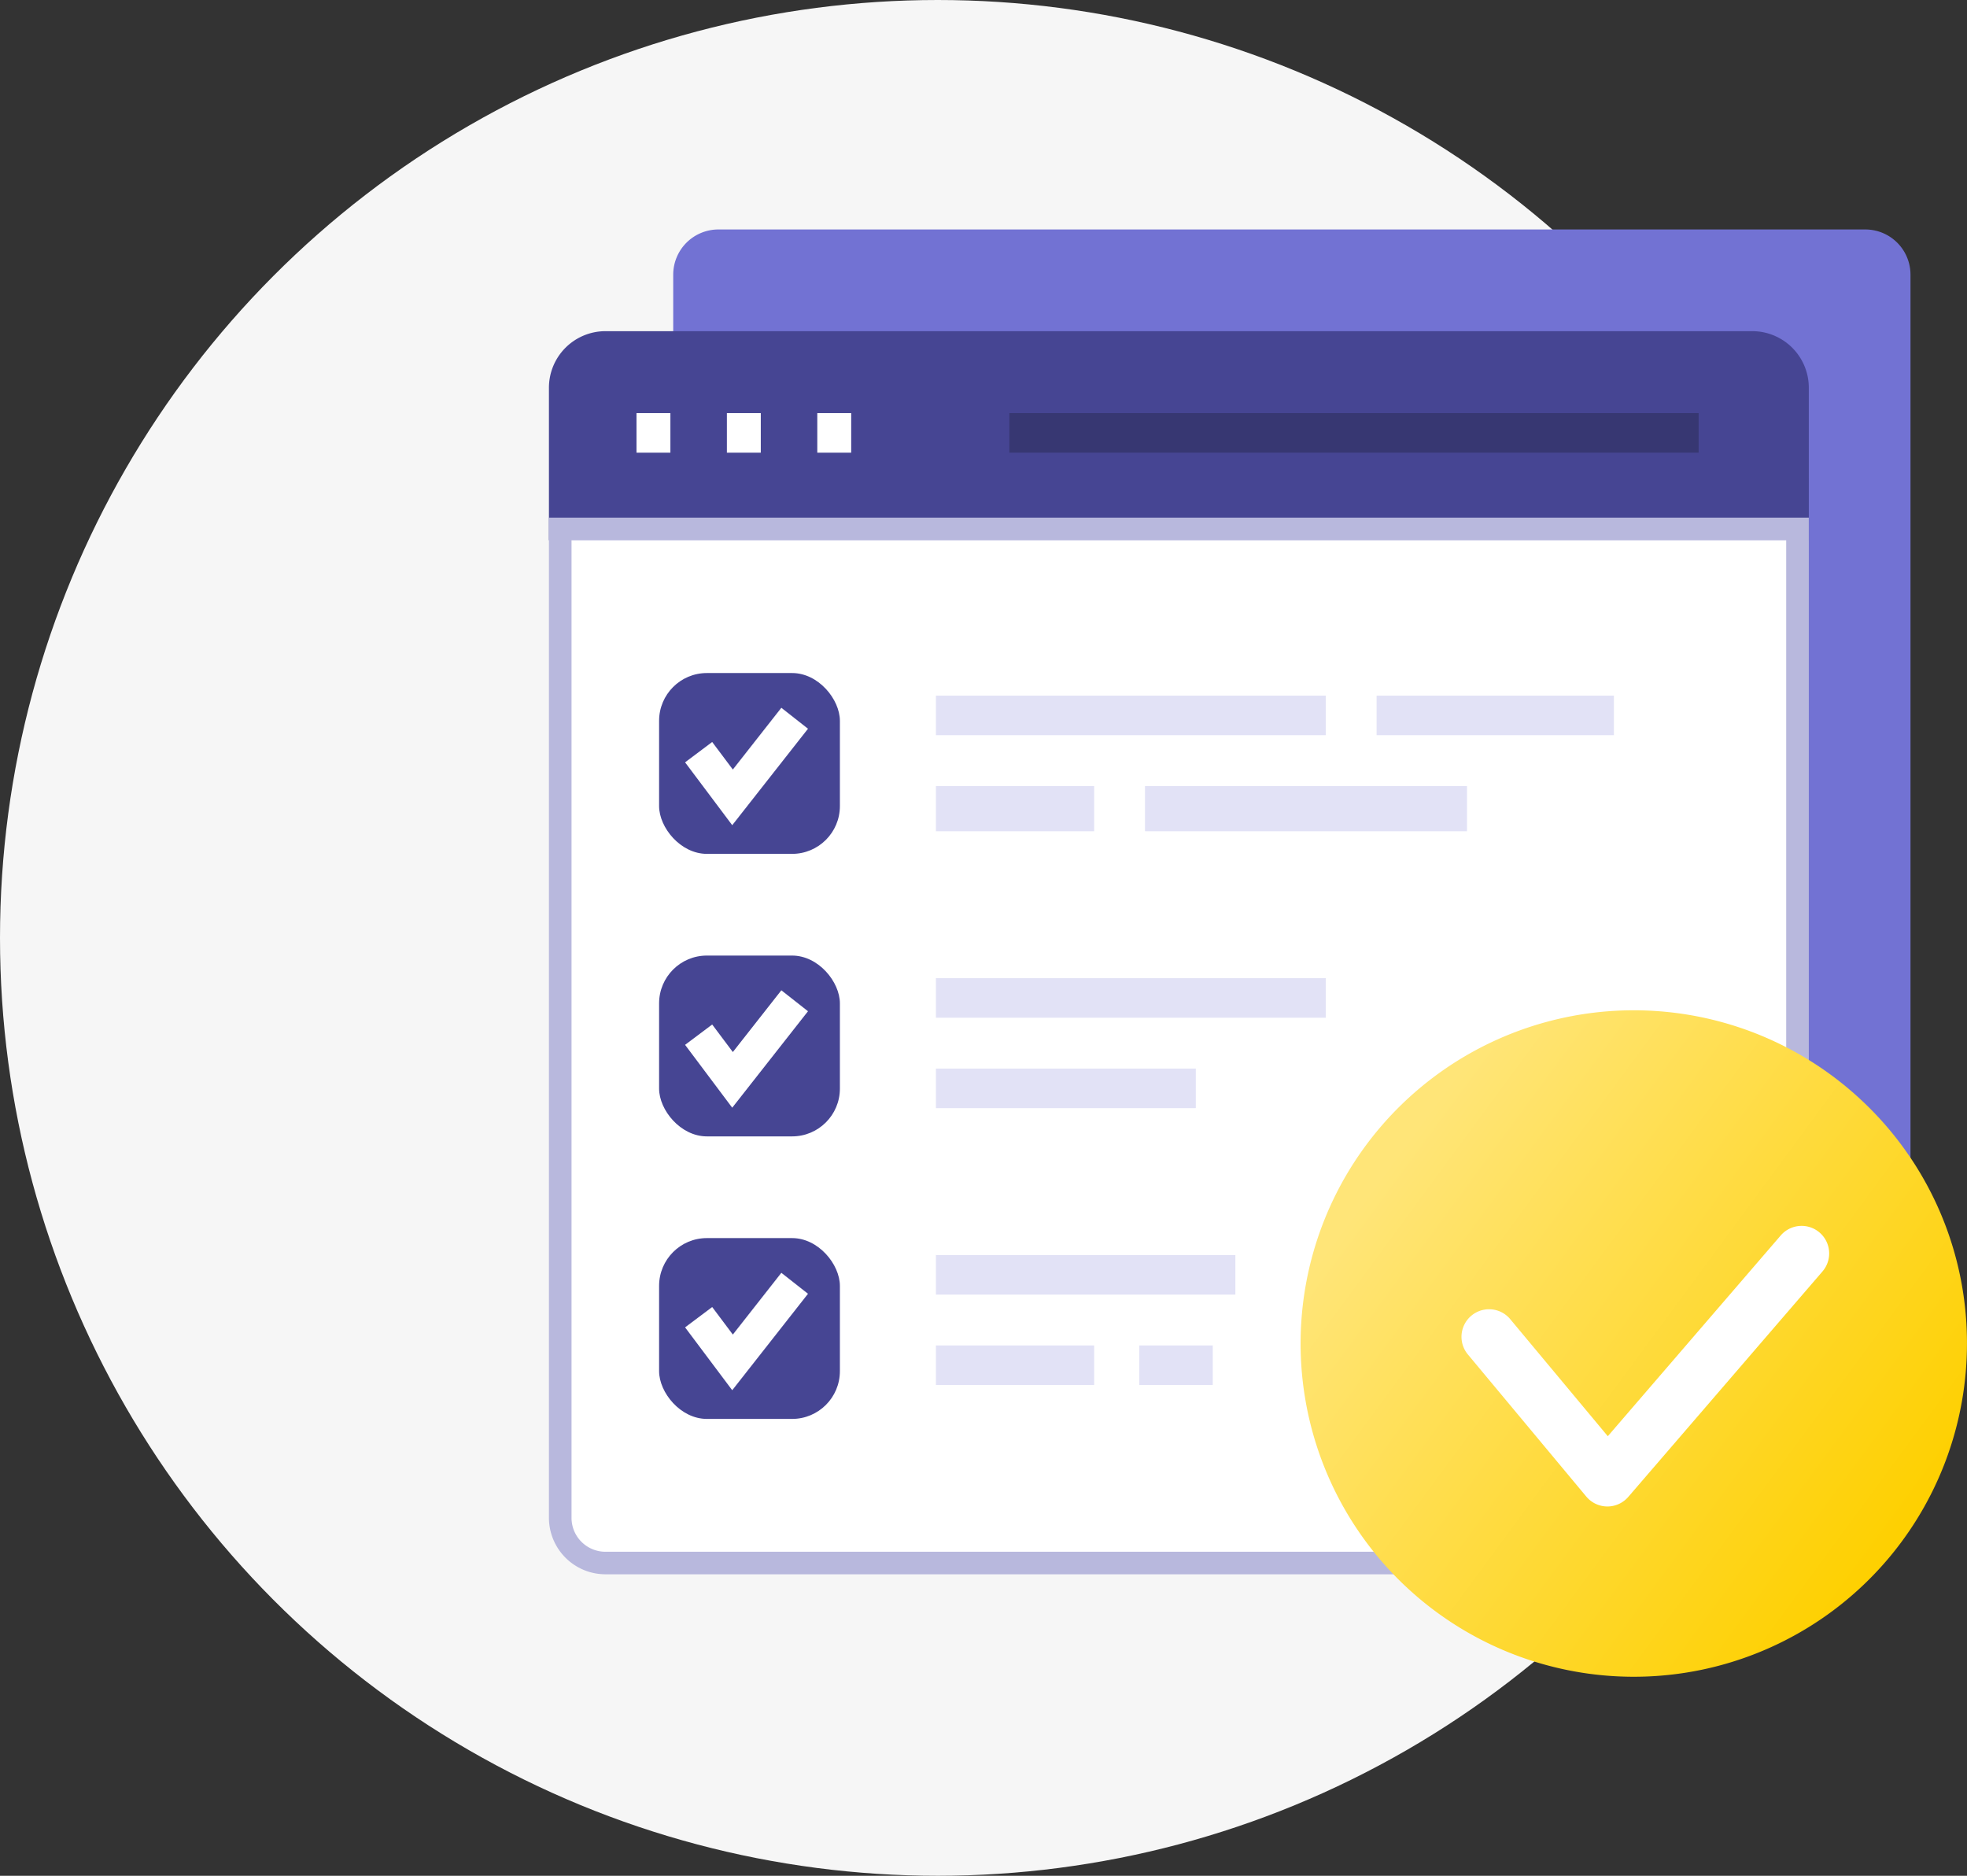
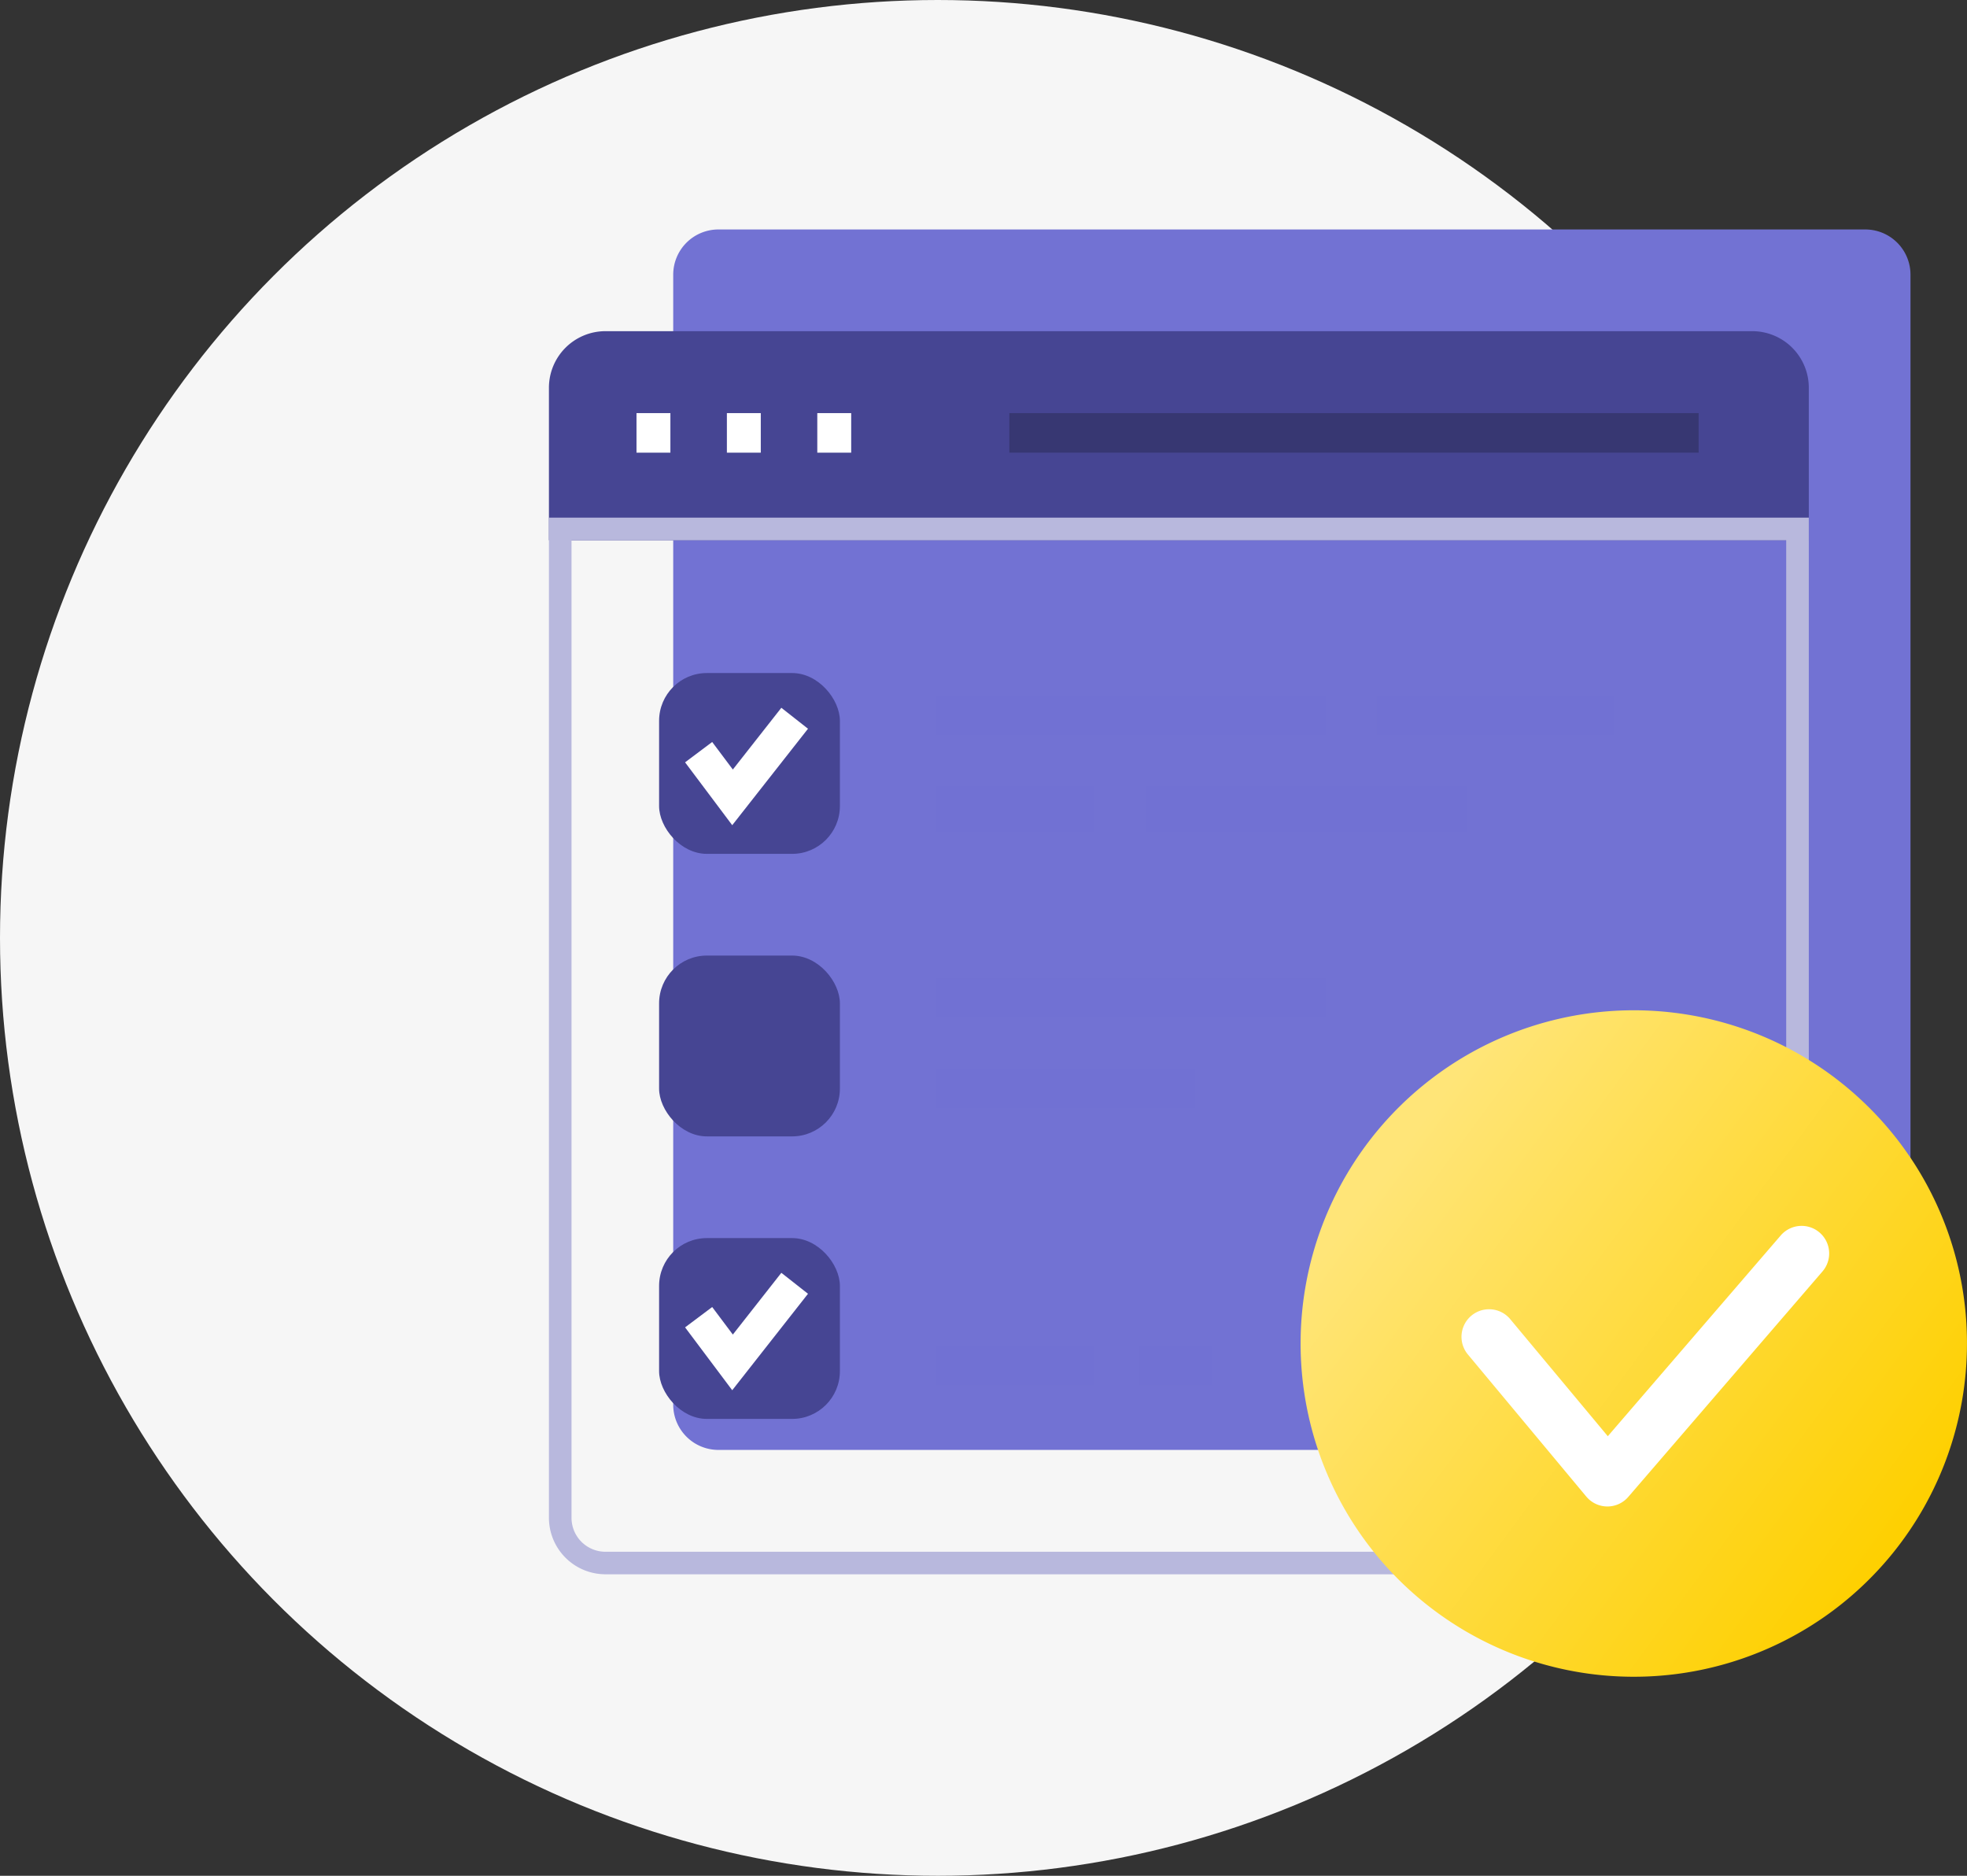
<svg xmlns="http://www.w3.org/2000/svg" width="129" height="123" viewBox="0 0 129 123">
  <rect x="0" y="0" width="129" height="123" fill="#333333" stroke="none" />
  <defs>
    <linearGradient id="linear-gradient" x1="0.136" y1="0.232" x2="0.891" y2="0.788" gradientUnits="objectBoundingBox">
      <stop offset="0" stop-color="#ffe578" />
      <stop offset="1" stop-color="#fed001" />
    </linearGradient>
  </defs>
  <g id="그룹_9321" data-name="그룹 9321" transform="translate(-416 -1015)">
    <circle id="타원_208" data-name="타원 208" cx="61.5" cy="61.5" r="61.5" transform="translate(416 1015)" fill="#f6f6f6" />
    <g id="그룹_9121" data-name="그룹 9121" transform="translate(-149 568.047)">
      <path id="패스_6792" data-name="패스 6792" d="M701.179,462H625.964A2.964,2.964,0,0,0,623,464.964v74.1a2.964,2.964,0,0,0,2.964,2.964h75.215a2.964,2.964,0,0,0,2.964-2.964v-74.1A2.964,2.964,0,0,0,701.179,462Z" transform="translate(-13.849)" fill="#7272d3" />
      <g id="그룹_9118" data-name="그룹 9118" transform="translate(601 468.669)">
        <path id="패스_6793" data-name="패스 6793" d="M684.143,484.964A2.964,2.964,0,0,0,681.179,482H605.964A2.964,2.964,0,0,0,603,484.964v9.263h81.143Z" transform="translate(-602.259 -481.259)" fill="#464593" />
        <path id="패스_6794" data-name="패스 6794" d="M683.626,493.709H601v-10A3.709,3.709,0,0,1,604.705,480H679.92a3.709,3.709,0,0,1,3.705,3.705Zm-81.143-1.482h79.661v-8.522a2.225,2.225,0,0,0-2.223-2.223H604.705a2.225,2.225,0,0,0-2.223,2.223Z" transform="translate(-601 -480)" fill="#464593" />
      </g>
      <g id="그룹_9119" data-name="그룹 9119" transform="translate(601 480.896)">
-         <path id="패스_6795" data-name="패스 6795" d="M603,515v64.841a2.964,2.964,0,0,0,2.964,2.964h75.215a2.964,2.964,0,0,0,2.964-2.964V515Z" transform="translate(-602.259 -514.259)" fill="#fff" />
        <path id="패스_6796" data-name="패스 6796" d="M679.92,582.287H604.705A3.709,3.709,0,0,1,601,578.582V513h82.626v65.582A3.709,3.709,0,0,1,679.92,582.287Zm-77.438-67.8v64.1a2.225,2.225,0,0,0,2.223,2.223H679.92a2.225,2.225,0,0,0,2.223-2.223v-64.1Z" transform="translate(-601 -513)" fill="#b8b8dd" />
      </g>
      <rect id="사각형_5070" data-name="사각형 5070" width="2.223" height="2.594" transform="translate(606.743 474.042)" fill="#fff" />
      <rect id="사각형_5071" data-name="사각형 5071" width="2.223" height="2.594" transform="translate(612.671 474.042)" fill="#fff" />
      <rect id="사각형_5072" data-name="사각형 5072" width="2.223" height="2.594" transform="translate(618.6 474.042)" fill="#fff" />
      <rect id="사각형_5073" data-name="사각형 5073" width="45.203" height="2.594" transform="translate(631.197 474.042)" fill="#373772" />
      <rect id="사각형_5074" data-name="사각형 5074" width="11.857" height="11.857" rx="3.134" transform="translate(608.225 491.086)" fill="#464593" />
      <path id="패스_6797" data-name="패스 6797" d="M628.192,554.346l-3.092-4.122,1.778-1.334,1.354,1.806,3.181-4.049,1.748,1.374Z" transform="translate(-15.171 -53.283)" fill="#fff" />
      <rect id="사각형_5075" data-name="사각형 5075" width="11.857" height="11.857" rx="3.134" transform="translate(608.225 509.612)" fill="#464593" />
-       <path id="패스_6798" data-name="패스 6798" d="M628.192,604.346l-3.092-4.122,1.778-1.334,1.354,1.806,3.181-4.049,1.748,1.374Z" transform="translate(-15.171 -84.758)" fill="#fff" />
      <rect id="사각형_5076" data-name="사각형 5076" width="11.857" height="11.857" rx="3.134" transform="translate(608.225 528.138)" fill="#464593" />
      <path id="패스_6799" data-name="패스 6799" d="M628.192,654.346l-3.092-4.122,1.778-1.334,1.354,1.806,3.181-4.049,1.748,1.374Z" transform="translate(-15.171 -116.232)" fill="#fff" />
      <rect id="사각형_5077" data-name="사각형 5077" width="25.566" height="2.594" transform="translate(626.38 492.568)" fill="#7272d3" opacity="0.2" />
      <rect id="사각형_5078" data-name="사각형 5078" width="25.566" height="2.594" transform="translate(626.38 511.094)" fill="#7272d3" opacity="0.2" />
      <rect id="사각형_5079" data-name="사각형 5079" width="17.044" height="2.594" transform="translate(626.38 517.022)" fill="#7272d3" opacity="0.2" />
-       <rect id="사각형_5080" data-name="사각형 5080" width="19.637" height="2.594" transform="translate(626.38 529.249)" fill="#7272d3" opacity="0.2" />
      <rect id="사각형_5081" data-name="사각형 5081" width="10.375" height="2.594" transform="translate(626.38 535.177)" fill="#7272d3" opacity="0.2" />
      <rect id="사각형_5082" data-name="사각형 5082" width="4.817" height="2.594" transform="translate(639.719 535.177)" fill="#7272d3" opacity="0.2" />
      <rect id="사각형_5083" data-name="사각형 5083" width="15.562" height="2.594" transform="translate(655.281 492.568)" fill="#7272d3" opacity="0.2" />
      <rect id="사각형_5084" data-name="사각형 5084" width="10.375" height="2.964" transform="translate(626.38 498.496)" fill="#7272d3" opacity="0.2" />
      <rect id="사각형_5085" data-name="사각형 5085" width="21.12" height="2.964" transform="translate(640.09 498.496)" fill="#7272d3" opacity="0.2" />
      <path id="패스_6800" data-name="패스 6800" d="M770.833,606.087a21.851,21.851,0,1,0,6.9,15.932A21.774,21.774,0,0,0,770.833,606.087Z" transform="translate(-83.735 -86.971)" fill="url(#linear-gradient)" />
      <path id="패스_6801" data-name="패스 6801" d="M772.065,656.748h-.015a1.808,1.808,0,0,1-1.374-.65l-7.786-9.343a1.808,1.808,0,0,1,2.777-2.315l6.42,7.7,11.341-13.164a1.807,1.807,0,1,1,2.739,2.359l-12.733,14.78A1.807,1.807,0,0,1,772.065,656.748Z" transform="translate(-101.644 -111.011)" fill="#fff" />
    </g>
  </g>
</svg>